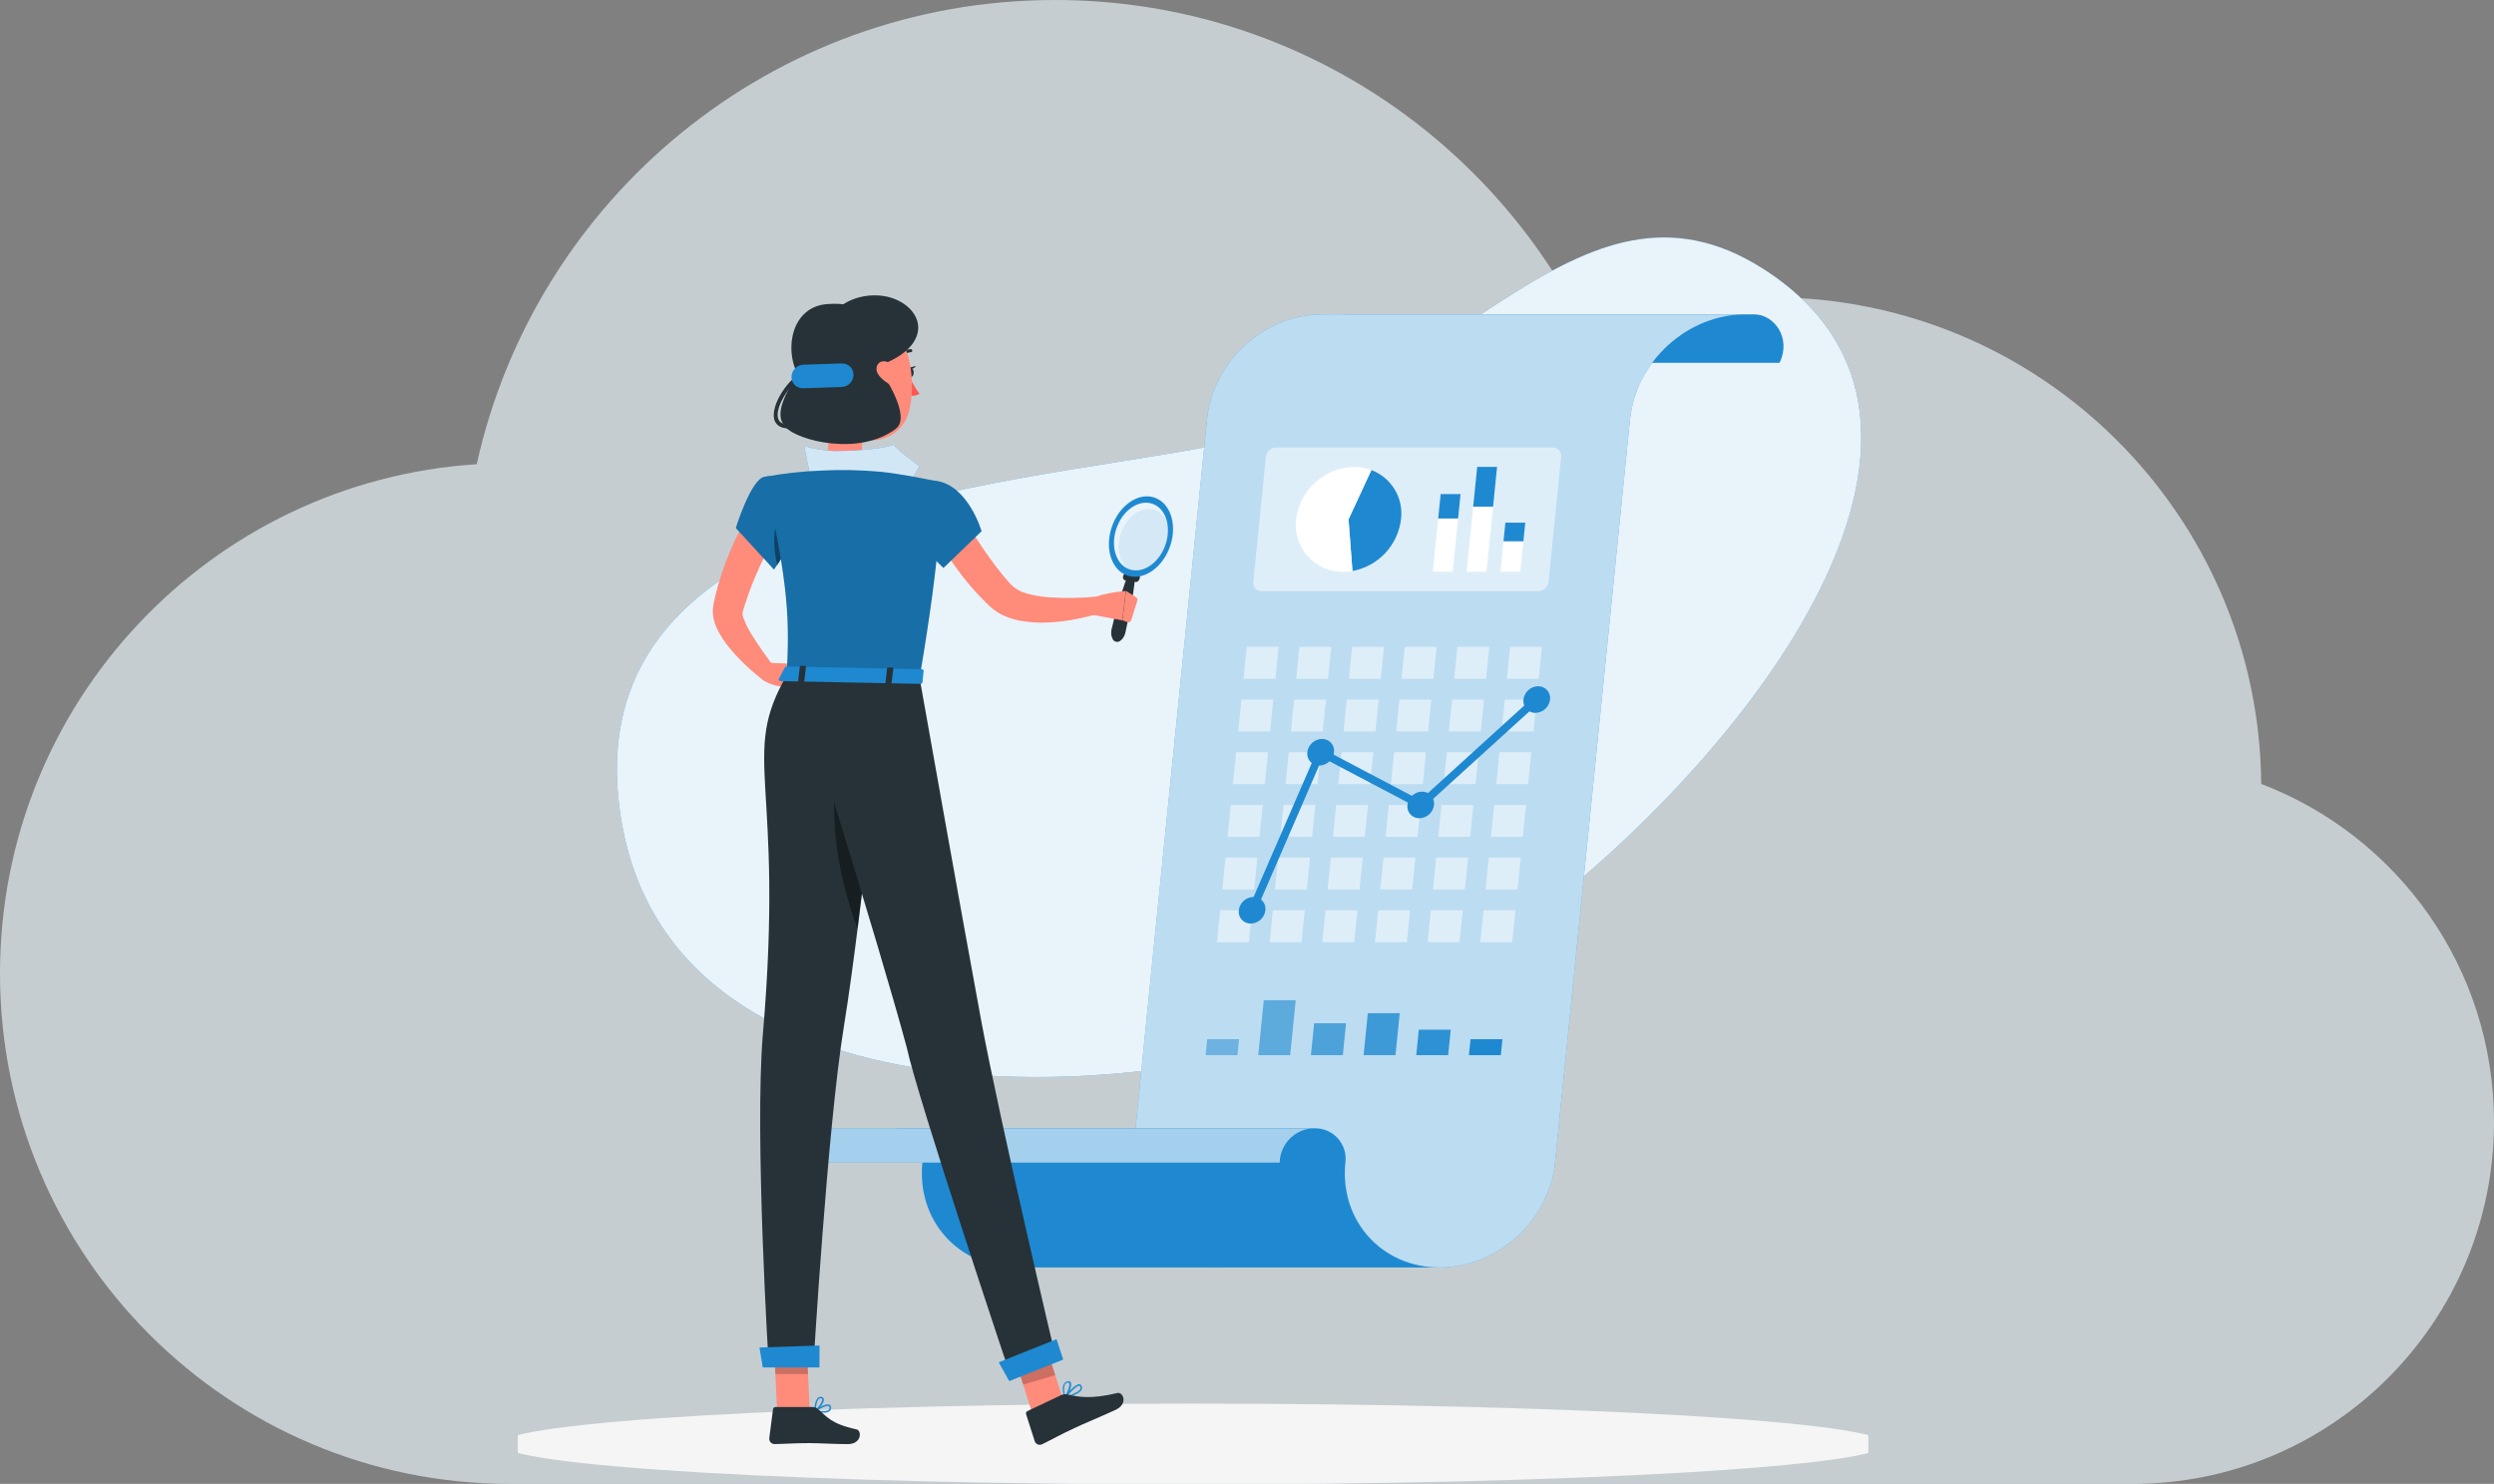
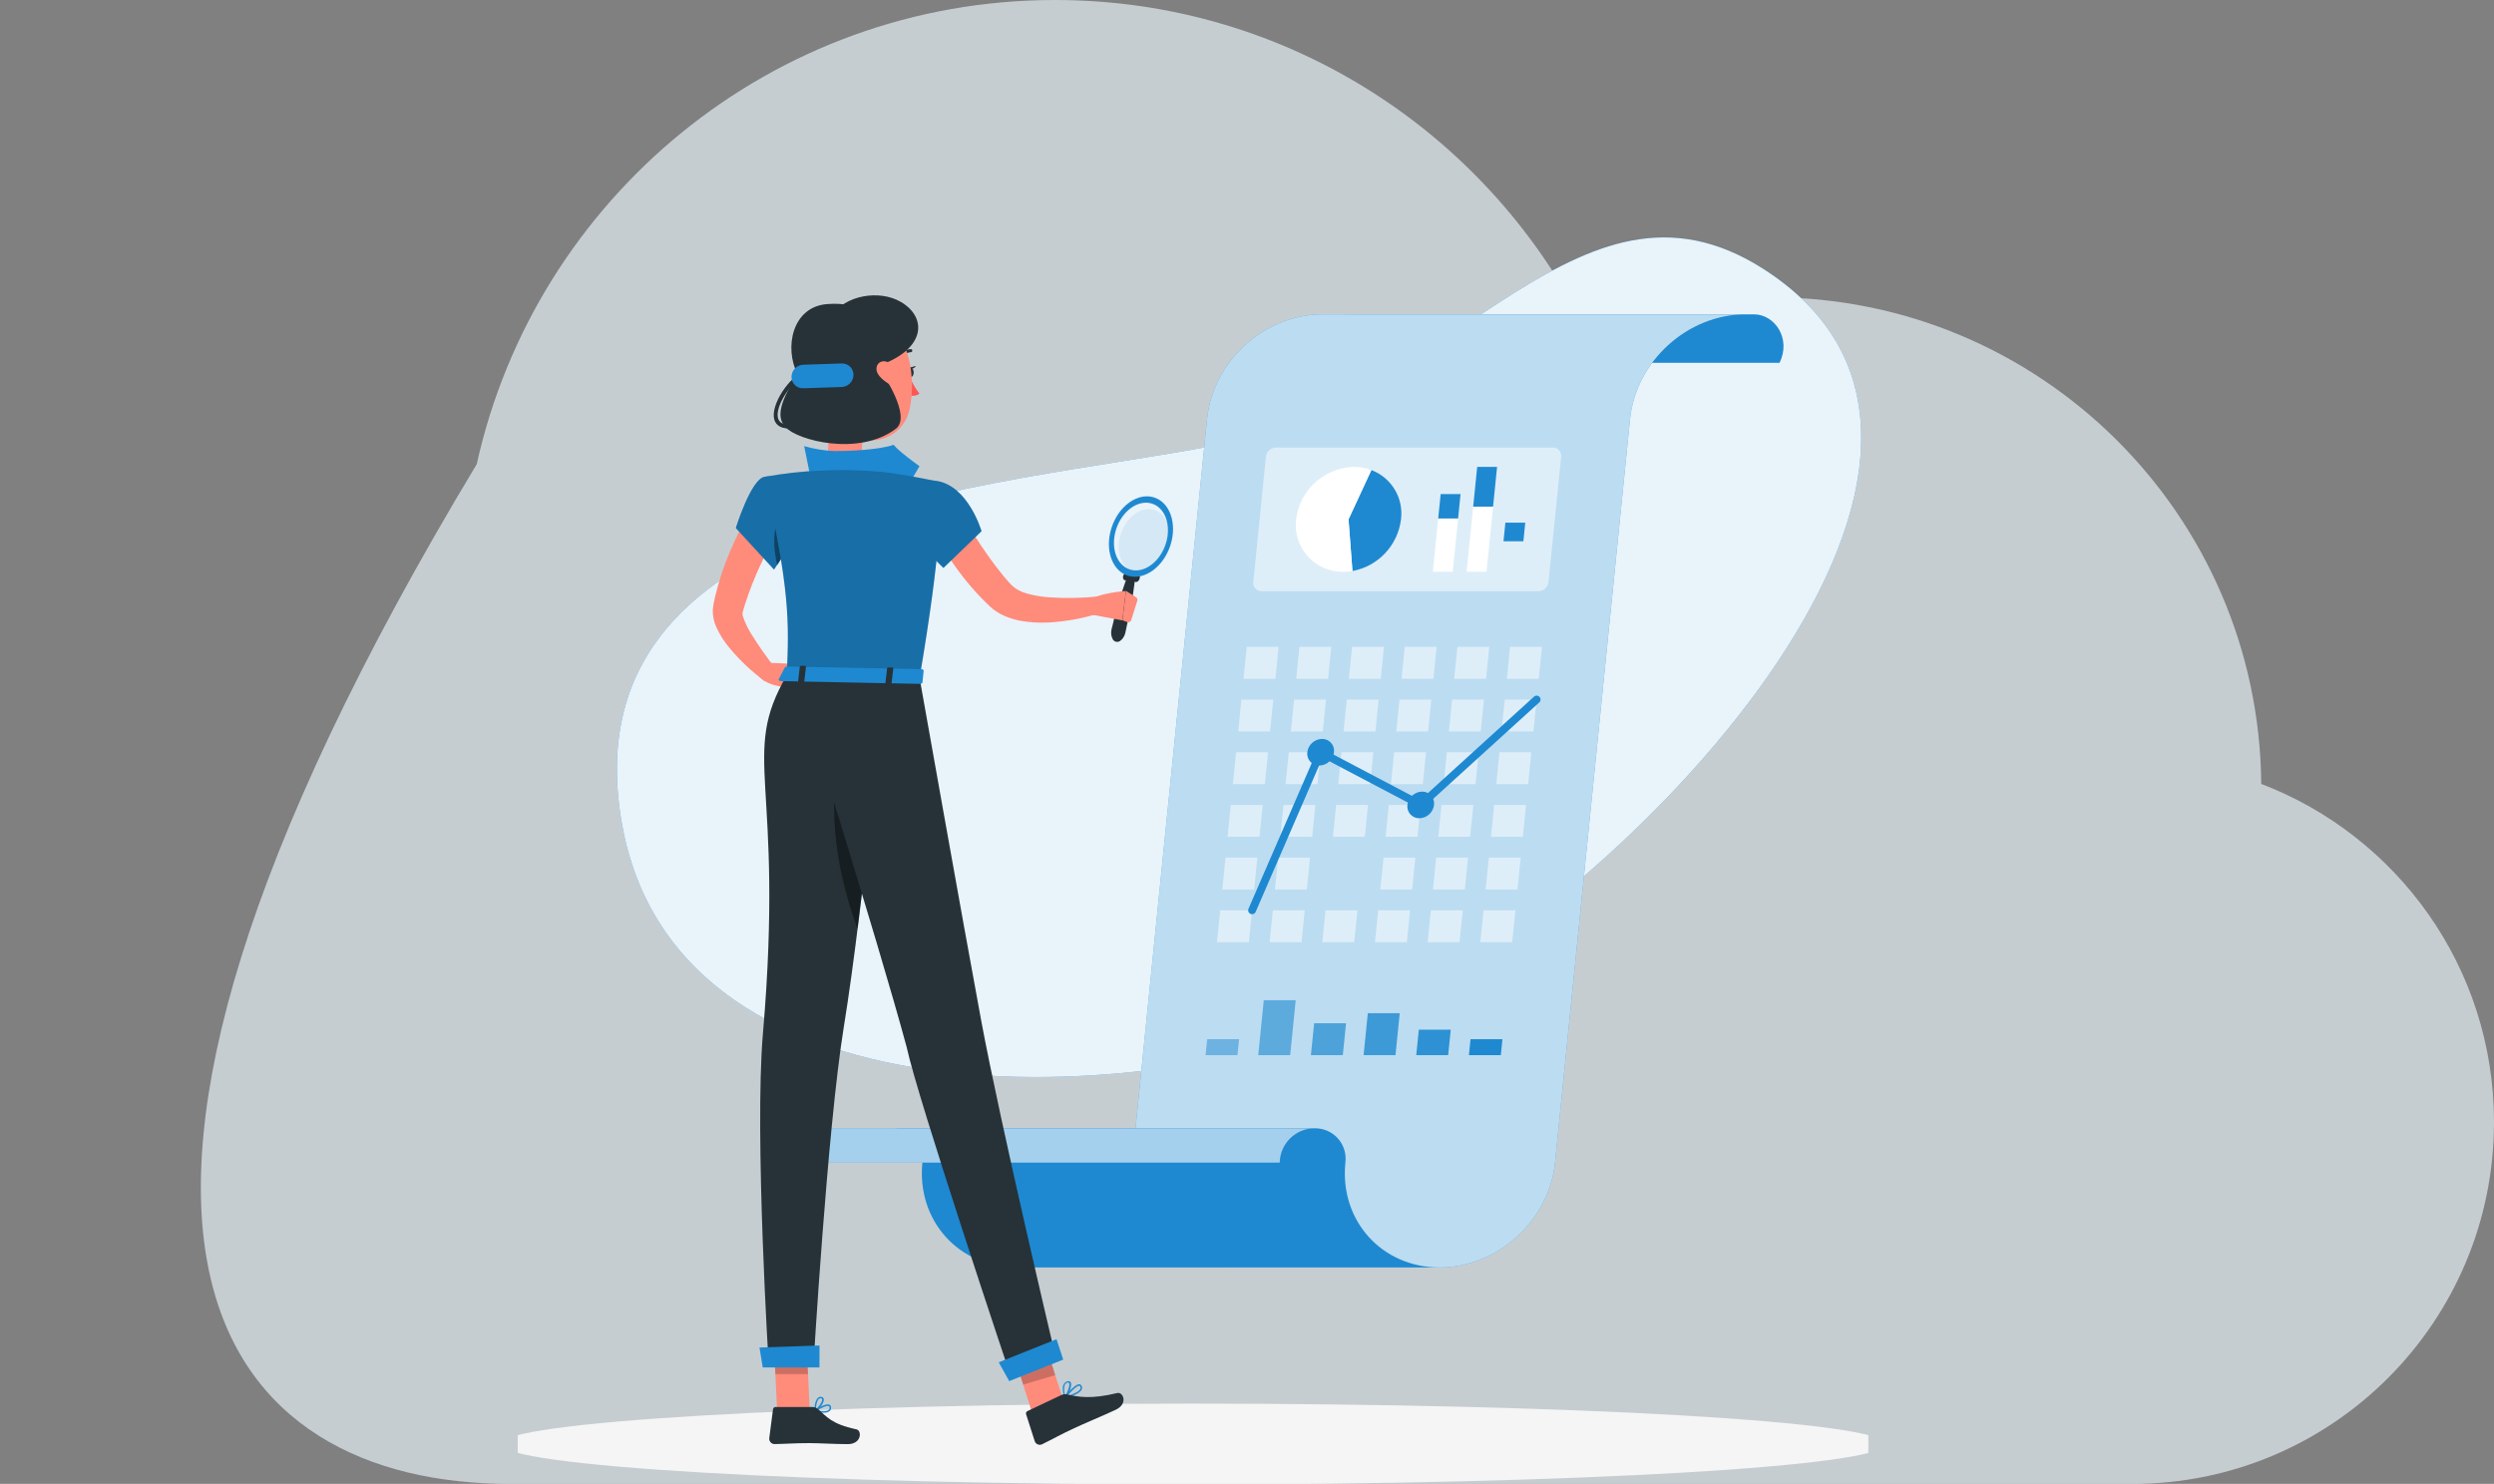
<svg xmlns="http://www.w3.org/2000/svg" width="578" height="344" viewBox="0 0 578 344" fill="none">
  <rect x="0" y="0" width="578" height="344" fill="#808080" stroke="none" />
-   <path d="M524.055 181.731C523.534 119.342 472.881 68.924 410.451 68.924C395.409 68.924 381.061 71.878 367.92 77.195C345.608 31.489 298.734 0 244.505 0C178.922 0 124.113 46.051 110.487 107.613C48.808 111.585 0 162.905 0 225.668C0 291.021 52.911 344 118.18 344H494.227C540.494 344 578 306.445 578 260.118C577.998 224.316 555.589 193.771 524.055 181.731Z" fill="#E9F3FA" fill-opacity="0.66" />
+   <path d="M524.055 181.731C523.534 119.342 472.881 68.924 410.451 68.924C395.409 68.924 381.061 71.878 367.92 77.195C345.608 31.489 298.734 0 244.505 0C178.922 0 124.113 46.051 110.487 107.613C0 291.021 52.911 344 118.18 344H494.227C540.494 344 578 306.445 578 260.118C577.998 224.316 555.589 193.771 524.055 181.731Z" fill="#E9F3FA" fill-opacity="0.66" />
  <g clip-path="url(#clip0_2352_18792)">
    <path d="M281.681 103.239C230.386 113.247 131.104 117.386 144.143 190.988C157.058 264.059 269.958 256.832 321.758 233.62C374.128 210.168 474.651 108.181 410.772 63.744C366.815 33.164 338.304 92.171 281.681 103.239Z" fill="#1E89D1" />
    <path opacity="0.9" d="M281.681 103.239C230.386 113.247 131.104 117.386 144.143 190.988C157.058 264.059 269.958 256.832 321.758 233.62C374.128 210.168 474.651 108.181 410.772 63.744C366.815 33.164 338.304 92.171 281.681 103.239Z" fill="white" />
    <path d="M276.501 344.134C365.095 344.134 436.914 339.938 436.914 334.763C436.914 329.588 365.095 325.392 276.501 325.392C187.907 325.392 116.087 329.588 116.087 334.763C116.087 339.938 187.907 344.134 276.501 344.134Z" fill="#F5F5F5" />
    <path d="M382.402 72.875H406.502C411.301 72.875 415.197 78.496 412.409 84.116H316.851C320.16 77.494 314.245 72.875 310.936 72.875H382.402Z" fill="#1E89D1" />
    <path d="M306.483 72.875H404.523C391.095 72.875 379.124 83.76 377.767 97.188L360.393 269.514C359.036 282.942 347.064 293.827 333.636 293.827H284.219C270.8 293.827 261.053 282.942 262.369 269.514L279.743 97.188C281.083 83.736 293.047 72.875 306.483 72.875Z" fill="#1E89D1" />
    <path opacity="0.7" d="M306.483 72.875H404.523C391.095 72.875 379.124 83.76 377.767 97.188L360.393 269.514C359.036 282.942 347.064 293.827 333.636 293.827H284.219C270.8 293.827 261.053 282.942 262.369 269.514L279.743 97.188C281.083 83.736 293.047 72.875 306.483 72.875Z" fill="white" />
    <path d="M311.802 269.515C311.931 268.508 311.841 267.486 311.539 266.518C311.237 265.55 310.73 264.658 310.053 263.904C309.375 263.149 308.542 262.55 307.612 262.147C306.682 261.744 305.676 261.546 304.662 261.567H206.622C207.636 261.545 208.643 261.742 209.575 262.144C210.506 262.547 211.339 263.146 212.018 263.901C212.697 264.655 213.204 265.547 213.507 266.516C213.809 267.485 213.899 268.508 213.77 269.515C212.413 282.942 222.201 293.828 235.62 293.828H333.652C320.233 293.828 310.421 282.942 311.802 269.515Z" fill="#1E89D1" />
    <path d="M211.794 261.559H187.694C185.575 261.567 183.544 262.404 182.033 263.89C180.523 265.377 179.654 267.395 179.61 269.514H296.58C296.623 267.395 297.493 265.377 299.003 263.89C300.514 262.404 302.545 261.567 304.663 261.559H211.794Z" fill="#1E89D1" />
    <path opacity="0.6" d="M211.794 261.559H187.694C185.575 261.567 183.544 262.404 182.033 263.89C180.523 265.377 179.654 267.395 179.61 269.514H296.58C296.623 267.395 297.493 265.377 299.003 263.89C300.514 262.404 302.545 261.567 304.663 261.559H211.794Z" fill="white" />
    <g opacity="0.5">
      <path d="M295.588 157.354H288.191L288.944 149.961H296.332L295.588 157.354Z" fill="white" />
      <path d="M307.791 157.354H300.403L301.148 149.961H308.536L307.791 157.354Z" fill="white" />
      <path d="M320.003 157.354H312.606L313.351 149.961H320.748L320.003 157.354Z" fill="white" />
      <path d="M332.205 157.354H324.809L325.561 149.961H332.95L332.205 157.354Z" fill="white" />
      <path d="M344.409 157.354H337.021L337.765 149.961H345.153L344.409 157.354Z" fill="white" />
      <path d="M356.62 157.354H349.224L349.968 149.961H357.365L356.62 157.354Z" fill="white" />
      <path d="M294.354 169.572H286.966L287.71 162.171H295.099L294.354 169.572Z" fill="white" />
      <path d="M306.566 169.572H299.17L299.915 162.171H307.311L306.566 169.572Z" fill="white" />
      <path d="M318.769 169.572H311.372L312.125 162.171H319.513L318.769 169.572Z" fill="white" />
      <path d="M330.973 169.572H323.585L324.33 162.171H331.718L330.973 169.572Z" fill="white" />
      <path d="M343.186 169.572H335.789L336.534 162.171H343.93L343.186 169.572Z" fill="white" />
      <path d="M355.389 169.572H347.992L348.737 162.171H356.133L355.389 169.572Z" fill="white" />
      <path d="M293.131 181.782H285.734L286.479 174.382H293.875L293.131 181.782Z" fill="white" />
      <path d="M305.333 181.782H297.937L298.681 174.382H306.078L305.333 181.782Z" fill="white" />
      <path d="M317.537 181.782H310.148L310.893 174.382H318.281L317.537 181.782Z" fill="white" />
      <path d="M329.748 181.782H322.352L323.096 174.382H330.493L329.748 181.782Z" fill="white" />
      <path d="M341.953 181.782H334.557L335.301 174.382H342.698L341.953 181.782Z" fill="white" />
      <path d="M354.155 181.782H346.767L347.511 174.382H354.899L354.155 181.782Z" fill="white" />
      <path d="M291.896 193.993H284.5L285.245 186.6H292.641L291.896 193.993Z" fill="white" />
      <path d="M304.101 193.993H296.713L297.457 186.6H304.846L304.101 193.993Z" fill="white" />
      <path d="M316.304 193.993H308.916L309.661 186.6H317.049L316.304 193.993Z" fill="white" />
      <path d="M328.517 193.993H321.12L321.865 186.6H329.261L328.517 193.993Z" fill="white" />
      <path d="M340.718 193.993H333.33L334.075 186.6H341.463L340.718 193.993Z" fill="white" />
      <path d="M352.923 193.993H345.535L346.28 186.6H353.668L352.923 193.993Z" fill="white" />
      <path d="M290.665 206.211H283.276L284.021 198.81H291.409L290.665 206.211Z" fill="white" />
      <path d="M302.868 206.211H295.479L296.224 198.811H303.612L302.868 206.211Z" fill="white" />
-       <path d="M315.08 206.211H307.684L308.428 198.81H315.825L315.08 206.211Z" fill="white" />
      <path d="M327.283 206.211H319.887L320.64 198.811H328.028L327.283 206.211Z" fill="white" />
      <path d="M339.486 206.211H332.098L332.842 198.81H340.23L339.486 206.211Z" fill="white" />
      <path d="M351.698 206.211H344.302L345.046 198.811H352.443L351.698 206.211Z" fill="white" />
      <path d="M289.432 218.422H282.044L282.789 211.021H290.177L289.432 218.422Z" fill="white" />
      <path d="M301.644 218.422H294.247L294.992 211.021H302.388L301.644 218.422Z" fill="white" />
      <path d="M313.847 218.422H306.45L307.203 211.021H314.591L313.847 218.422Z" fill="white" />
      <path d="M326.051 218.422H318.663L319.408 211.021H326.796L326.051 218.422Z" fill="white" />
      <path d="M338.263 218.422H330.866L331.611 211.021H339.007L338.263 218.422Z" fill="white" />
      <path d="M350.466 218.422H343.069L343.822 211.021H351.21L350.466 218.422Z" fill="white" />
    </g>
-     <path d="M293.263 211.021C293.165 211.859 292.768 212.633 292.145 213.2C291.521 213.768 290.714 214.09 289.871 214.109C289.477 214.117 289.087 214.04 288.726 213.883C288.364 213.726 288.041 213.493 287.778 213.2C287.515 212.907 287.318 212.561 287.201 212.185C287.084 211.809 287.049 211.412 287.099 211.021C287.196 210.183 287.593 209.409 288.217 208.843C288.841 208.276 289.649 207.956 290.491 207.941C290.885 207.932 291.275 208.008 291.636 208.164C291.998 208.32 292.321 208.552 292.584 208.844C292.847 209.137 293.044 209.483 293.161 209.858C293.279 210.234 293.313 210.631 293.263 211.021Z" fill="#1E89D1" />
    <path d="M309.165 174.382C309.065 175.22 308.666 175.994 308.042 176.561C307.417 177.129 306.608 177.451 305.765 177.469C305.37 177.48 304.977 177.404 304.614 177.249C304.251 177.093 303.925 176.86 303.661 176.567C303.396 176.274 303.197 175.927 303.079 175.549C302.961 175.172 302.926 174.774 302.976 174.382C303.078 173.545 303.477 172.773 304.102 172.207C304.727 171.641 305.534 171.32 306.377 171.302C306.771 171.293 307.162 171.369 307.523 171.525C307.885 171.681 308.209 171.912 308.474 172.205C308.738 172.497 308.937 172.842 309.056 173.218C309.175 173.593 309.212 173.99 309.165 174.382Z" fill="#1E89D1" />
    <path d="M332.348 186.6C332.248 187.439 331.849 188.213 331.224 188.78C330.599 189.348 329.791 189.67 328.947 189.688C328.554 189.696 328.163 189.619 327.802 189.462C327.441 189.305 327.117 189.073 326.854 188.78C326.591 188.486 326.395 188.14 326.277 187.764C326.16 187.388 326.125 186.991 326.176 186.6C326.275 185.763 326.673 184.99 327.296 184.423C327.919 183.856 328.725 183.533 329.568 183.513C329.962 183.505 330.352 183.582 330.714 183.739C331.075 183.895 331.399 184.128 331.663 184.421C331.926 184.714 332.124 185.06 332.242 185.436C332.36 185.812 332.396 186.209 332.348 186.6Z" fill="#1E89D1" />
-     <path d="M359.235 162.171C359.136 163.01 358.737 163.784 358.112 164.351C357.487 164.919 356.678 165.241 355.835 165.259C355.441 165.267 355.051 165.19 354.689 165.033C354.328 164.876 354.005 164.643 353.742 164.35C353.479 164.057 353.282 163.711 353.165 163.335C353.048 162.959 353.013 162.562 353.063 162.171C353.163 161.333 353.562 160.559 354.187 159.991C354.811 159.424 355.62 159.102 356.464 159.084C356.857 159.076 357.248 159.153 357.609 159.309C357.97 159.466 358.293 159.699 358.556 159.992C358.819 160.285 359.016 160.632 359.133 161.008C359.25 161.384 359.285 161.781 359.235 162.171Z" fill="#1E89D1" />
    <path d="M290.177 211.931C290.026 211.932 289.878 211.895 289.746 211.823C289.614 211.752 289.502 211.649 289.419 211.523C289.337 211.397 289.288 211.253 289.275 211.103C289.263 210.953 289.289 210.802 289.349 210.665L305.251 174.026C305.299 173.91 305.372 173.807 305.463 173.721C305.554 173.636 305.662 173.57 305.78 173.529C305.898 173.489 306.022 173.473 306.146 173.483C306.27 173.493 306.39 173.529 306.5 173.587L329.12 185.499L355.52 161.492C355.699 161.332 355.935 161.248 356.175 161.261C356.415 161.273 356.641 161.38 356.803 161.559C356.882 161.647 356.943 161.75 356.983 161.861C357.022 161.973 357.04 162.091 357.033 162.21C357.027 162.328 356.998 162.444 356.947 162.551C356.896 162.658 356.824 162.754 356.736 162.834L329.864 187.271C329.728 187.396 329.555 187.476 329.371 187.498C329.187 187.52 329.001 187.484 328.838 187.395L306.5 175.64L291.012 211.385C290.941 211.548 290.824 211.686 290.676 211.783C290.527 211.88 290.354 211.932 290.177 211.931Z" fill="#1E89D1" />
    <path opacity="0.5" d="M286.792 244.614H279.404L279.777 240.913H287.165L286.792 244.614Z" fill="#1E89D1" />
    <path opacity="0.6" d="M299.005 244.614H291.608L292.891 231.874H300.287L299.005 244.614Z" fill="#1E89D1" />
    <path opacity="0.7" d="M311.207 244.614H303.811L304.563 237.213H311.952L311.207 244.614Z" fill="#1E89D1" />
    <path opacity="0.8" d="M323.412 244.614H316.023L317 234.887H324.396L323.412 244.614Z" fill="#1E89D1" />
    <path opacity="0.9" d="M335.622 244.614H328.226L328.821 238.711H336.218L335.622 244.614Z" fill="#1E89D1" />
    <path d="M347.825 244.614H340.429L340.809 240.913H348.197L347.825 244.614Z" fill="#1E89D1" />
    <path opacity="0.5" d="M356.539 137.055H292.37C292.099 137.061 291.829 137.008 291.58 136.9C291.331 136.792 291.108 136.632 290.927 136.43C290.745 136.228 290.61 135.989 290.529 135.73C290.448 135.471 290.424 135.197 290.459 134.928L293.379 105.871C293.447 105.294 293.721 104.76 294.152 104.369C294.582 103.978 295.139 103.756 295.721 103.744H359.898C360.169 103.74 360.437 103.793 360.686 103.902C360.934 104.01 361.156 104.171 361.338 104.372C361.519 104.574 361.655 104.812 361.736 105.071C361.817 105.329 361.842 105.602 361.809 105.871L358.88 134.928C358.812 135.506 358.538 136.039 358.108 136.43C357.677 136.821 357.12 137.043 356.539 137.055Z" fill="white" />
    <path d="M312.531 120.4L317.843 108.976C320.101 109.834 322.004 111.427 323.247 113.5C324.49 115.572 324.999 118.002 324.693 120.4C324.336 123.335 323.052 126.079 321.028 128.233C319.005 130.387 316.347 131.84 313.441 132.378L312.531 120.4Z" fill="#1E89D1" />
    <path d="M312.531 120.4L313.441 132.378C312.736 132.5 312.022 132.561 311.306 132.56C309.758 132.585 308.222 132.277 306.802 131.657C305.382 131.038 304.112 130.121 303.076 128.968C302.04 127.816 301.264 126.455 300.798 124.977C300.333 123.499 300.189 121.938 300.377 120.4C300.778 117.108 302.347 114.071 304.797 111.839C307.248 109.607 310.418 108.33 313.731 108.239C315.124 108.234 316.506 108.484 317.809 108.976L312.531 120.4Z" fill="white" />
    <path d="M341.423 117.444H346.031L344.509 132.544H339.9L341.423 117.444Z" fill="white" />
-     <path d="M348.446 125.474H353.054L352.343 132.544H347.734L348.446 125.474Z" fill="white" />
    <path d="M348.445 125.474H353.054L353.492 121.161H348.884L348.445 125.474Z" fill="#1E89D1" />
    <path d="M341.421 117.444H346.029L346.956 108.239H342.348L341.421 117.444Z" fill="#1E89D1" />
    <path d="M333.313 120.193H337.922L336.681 132.544H332.072L333.313 120.193Z" fill="white" />
    <path d="M333.313 120.193H337.922L338.493 114.53H333.884L333.313 120.193Z" fill="#1E89D1" />
    <path d="M180.777 122.271C180.413 122.875 179.95 123.637 179.594 124.332C179.239 125.027 178.767 125.781 178.428 126.509C177.683 127.983 176.93 129.448 176.244 130.954C174.861 133.911 173.667 136.952 172.67 140.06L172.322 141.219L172.157 141.807L172.107 141.948C172.054 142.317 172.097 142.693 172.231 143.041C172.706 144.423 173.339 145.745 174.117 146.981C175.875 149.802 177.786 152.524 179.843 155.135L177.22 157.908C174.292 155.742 171.627 153.242 169.277 150.458C167.957 148.935 166.86 147.232 166.018 145.4C165.446 144.158 165.163 142.802 165.19 141.435C165.203 141.213 165.228 140.992 165.265 140.772L165.323 140.425V140.259L165.463 139.58L165.753 138.223C166.61 134.671 167.758 131.196 169.186 127.834C169.898 126.178 170.651 124.522 171.495 122.916C171.908 122.089 172.322 121.31 172.785 120.516C173.249 119.721 173.687 118.968 174.241 118.107L180.777 122.271Z" fill="#FF8B7B" />
    <path d="M177.948 153.645L184.17 153.902L181.688 159.241C181.688 159.241 177.262 158.993 175.599 156.311L177.948 153.645Z" fill="#FF8B7B" />
    <path d="M185.708 156.302L184.169 161.087L181.662 159.249L184.169 153.901L185.708 156.302Z" fill="#FF8B7B" />
    <path d="M190.871 327.495C190.196 327.476 189.525 327.385 188.869 327.222C188.835 327.214 188.804 327.196 188.779 327.171C188.754 327.146 188.737 327.115 188.729 327.081C188.722 327.047 188.726 327.011 188.739 326.979C188.752 326.947 188.775 326.919 188.803 326.899C189.06 326.725 191.343 325.243 192.228 325.641C192.328 325.686 192.413 325.756 192.477 325.845C192.541 325.933 192.581 326.037 192.592 326.146C192.632 326.315 192.627 326.492 192.578 326.659C192.528 326.826 192.437 326.977 192.311 327.098C191.894 327.398 191.383 327.54 190.871 327.495ZM189.374 326.965C190.698 327.23 191.682 327.18 192.063 326.833C192.146 326.752 192.207 326.65 192.237 326.538C192.268 326.426 192.268 326.307 192.237 326.195C192.234 326.147 192.218 326.101 192.192 326.06C192.166 326.019 192.13 325.986 192.088 325.963C191.616 325.757 190.301 326.394 189.374 326.965Z" fill="#1E89D1" />
    <path d="M188.91 327.222C188.88 327.23 188.848 327.23 188.819 327.222C188.791 327.205 188.769 327.182 188.753 327.155C188.737 327.127 188.728 327.096 188.728 327.065C188.728 326.974 188.728 324.788 189.555 324.06C189.655 323.967 189.775 323.898 189.905 323.856C190.035 323.815 190.172 323.802 190.308 323.82C190.451 323.823 190.59 323.875 190.701 323.967C190.812 324.058 190.889 324.184 190.92 324.325C191.102 325.152 189.745 326.808 189.034 327.222C188.994 327.236 188.95 327.236 188.91 327.222ZM190.159 324.159C190.013 324.158 189.871 324.211 189.762 324.308C189.274 324.747 189.125 325.964 189.092 326.7C189.803 326.121 190.647 324.896 190.531 324.374C190.531 324.291 190.465 324.184 190.233 324.159H190.159Z" fill="#1E89D1" />
    <path d="M246.858 324.117C246.826 324.119 246.795 324.113 246.766 324.1C246.737 324.087 246.712 324.068 246.692 324.043C246.67 324.013 246.658 323.977 246.658 323.939C246.658 323.902 246.67 323.866 246.692 323.836C246.924 323.538 248.959 320.98 250.06 320.905H250.134C250.233 320.908 250.33 320.937 250.415 320.987C250.501 321.038 250.572 321.11 250.622 321.195C250.711 321.327 250.764 321.479 250.777 321.637C250.79 321.795 250.762 321.953 250.697 322.097C250.266 323.107 248.124 323.753 246.883 324.109L246.858 324.117ZM250.076 321.261C249.472 321.303 248.198 322.586 247.329 323.629C248.984 323.141 250.126 322.536 250.374 321.973C250.415 321.877 250.432 321.772 250.422 321.668C250.411 321.564 250.375 321.464 250.316 321.377C250.296 321.342 250.267 321.313 250.232 321.293C250.197 321.273 250.158 321.262 250.118 321.261H250.076Z" fill="#1E89D1" />
    <path d="M246.858 324.117C246.827 324.114 246.798 324.102 246.773 324.083C246.749 324.064 246.729 324.039 246.718 324.01C246.718 323.935 245.965 322.073 246.494 320.963C246.571 320.799 246.681 320.652 246.816 320.532C246.951 320.411 247.109 320.318 247.28 320.26C247.76 320.086 248.008 320.26 248.108 320.409C248.612 321.096 247.669 323.306 247.007 324.059C246.989 324.08 246.965 324.096 246.94 324.106C246.914 324.116 246.886 324.12 246.858 324.117ZM247.545 320.492C247.472 320.5 247.4 320.516 247.33 320.541C247.204 320.585 247.087 320.654 246.988 320.743C246.888 320.833 246.808 320.942 246.751 321.063C246.523 321.882 246.566 322.754 246.875 323.546C247.487 322.66 248.05 321.005 247.752 320.591C247.73 320.557 247.699 320.529 247.663 320.511C247.626 320.494 247.585 320.487 247.545 320.492Z" fill="#1E89D1" />
    <path d="M190.606 91.79C191.434 96.294 193.386 106.136 190.226 109.067C190.226 109.067 191.425 113.653 199.781 113.819C208.973 113.992 204.199 109.348 204.199 109.348C199.194 108.049 199.343 104.34 200.236 100.863L190.606 91.79Z" fill="#FF8B7B" />
    <path d="M187.975 111.352L186.37 103.413C188.675 104.086 191.053 104.475 193.452 104.572C196.671 104.572 203.645 104.315 207.112 103.115C208.071 104.472 213.102 108.082 213.102 108.082L210.851 111.881L187.975 111.352Z" fill="#1E89D1" />
-     <path opacity="0.8" d="M187.975 111.352L186.37 103.413C188.675 104.086 191.053 104.475 193.452 104.572C196.671 104.572 203.645 104.315 207.112 103.115C208.071 104.472 213.102 108.082 213.102 108.082L210.851 111.881L187.975 111.352Z" fill="white" />
    <path d="M208.543 83.14C208.487 83.132 208.433 83.112 208.386 83.082C208.306 83.029 208.251 82.948 208.231 82.855C208.211 82.763 208.228 82.666 208.278 82.585C208.577 82.105 208.987 81.703 209.474 81.415C209.96 81.126 210.51 80.96 211.074 80.93C211.17 80.93 211.261 80.967 211.329 81.033C211.397 81.1 211.436 81.19 211.438 81.285C211.438 81.381 211.401 81.472 211.335 81.54C211.268 81.608 211.178 81.647 211.083 81.65C210.635 81.68 210.201 81.817 209.818 82.051C209.435 82.284 209.114 82.607 208.882 82.991C208.845 83.045 208.794 83.088 208.734 83.114C208.674 83.141 208.608 83.15 208.543 83.14Z" fill="#263238" />
    <path d="M210.853 87.37C211.418 88.766 212.172 90.078 213.095 91.269C212.785 91.492 212.431 91.644 212.057 91.716C211.682 91.787 211.297 91.776 210.927 91.683L210.853 87.37Z" fill="#FF5652" />
    <path d="M210.313 86.319C210.313 86.931 210.653 87.428 211.05 87.428C211.447 87.428 211.77 86.931 211.753 86.319C211.737 85.706 211.414 85.209 211.017 85.209C210.62 85.209 210.313 85.706 210.313 86.319Z" fill="#263238" />
    <path d="M210.81 85.243L212.274 84.82C212.274 84.82 211.538 85.972 210.81 85.243Z" fill="#263238" />
    <path d="M239.625 328.894L246.964 326.369L241.784 310.036L234.454 312.569L239.625 328.894Z" fill="#FF8B7B" />
    <path d="M180.1 327.048H187.67L186.835 309.498H179.265L180.1 327.048Z" fill="#FF8B7B" />
    <path d="M188.265 326.17H179.752C179.607 326.169 179.467 326.22 179.357 326.315C179.248 326.409 179.176 326.54 179.156 326.684L178.279 333.422C178.264 333.593 178.285 333.766 178.34 333.928C178.395 334.091 178.484 334.241 178.599 334.368C178.715 334.494 178.856 334.596 179.013 334.665C179.17 334.735 179.34 334.771 179.512 334.771C182.482 334.722 183.905 334.548 187.645 334.548C189.953 334.548 193.312 334.78 196.497 334.78C199.682 334.78 199.807 331.642 198.475 331.353C192.518 330.078 191.558 328.315 189.531 326.634C189.174 326.34 188.728 326.176 188.265 326.17Z" fill="#263238" />
    <path d="M246.005 323.389L238.137 327.114C238 327.17 237.889 327.275 237.827 327.408C237.764 327.541 237.753 327.694 237.797 327.834L239.824 334.159C239.888 334.319 239.985 334.463 240.108 334.584C240.231 334.704 240.378 334.798 240.539 334.859C240.7 334.919 240.872 334.946 241.044 334.937C241.215 334.927 241.383 334.882 241.537 334.805C244.259 333.472 245.508 332.694 248.983 331.071C251.109 330.069 255.602 328.207 258.564 326.824C261.526 325.442 260.293 322.611 258.944 322.934C252.905 324.399 249.976 323.869 247.361 323.265C246.908 323.155 246.431 323.199 246.005 323.389Z" fill="#263238" />
    <path opacity="0.2" d="M241.785 310.045L244.565 318.786L237.119 320.988L234.446 312.57L241.785 310.045Z" fill="black" />
    <path opacity="0.2" d="M179.265 309.507H186.835L187.265 318.546H179.695L179.265 309.507Z" fill="black" />
    <path d="M177.146 110.532C173.994 111.161 170.527 122.411 170.527 122.411L179.38 132.039C179.38 132.039 186.826 121.559 185.345 117.618C183.839 113.537 180.869 109.795 177.146 110.532Z" fill="#1E89D1" />
    <path opacity="0.2" d="M177.146 110.532C173.994 111.161 170.527 122.411 170.527 122.411L179.38 132.039C179.38 132.039 186.826 121.559 185.345 117.618C183.839 113.537 180.869 109.795 177.146 110.532Z" fill="black" />
    <path opacity="0.4" d="M182.093 117.833C183.69 116.41 184.766 116.865 185.494 118.032C186.197 121.41 181.87 128.363 180.124 130.996C179.347 127.8 178.47 121.07 182.093 117.833Z" fill="black" />
    <path d="M217.604 113.148C218.166 116.459 218.29 126.551 213.119 157.155L182.334 156.584C182.93 144.075 182.988 136.36 177.146 110.565C181.465 109.76 185.837 109.27 190.227 109.1C194.886 108.864 199.555 108.958 204.201 109.382C208.677 109.87 213.591 110.847 215.783 111.31C216.236 111.4 216.65 111.623 216.975 111.95C217.299 112.278 217.518 112.695 217.604 113.148Z" fill="#1E89D1" />
    <path opacity="0.2" d="M217.604 113.148C218.166 116.459 218.29 126.551 213.119 157.155L182.334 156.584C182.93 144.075 182.988 136.36 177.146 110.565C181.465 109.76 185.837 109.27 190.227 109.1C194.886 108.864 199.555 108.958 204.201 109.382C208.677 109.87 213.591 110.847 215.783 111.31C216.236 111.4 216.65 111.623 216.975 111.95C217.299 112.278 217.518 112.695 217.604 113.148Z" fill="black" />
    <path d="M189.728 84.29C190.315 91.799 190.406 94.986 194.254 98.827C200.045 104.622 209.146 102.37 210.8 94.87C212.298 88.115 211.082 76.972 203.694 74.001C202.082 73.326 200.324 73.081 198.589 73.289C196.855 73.497 195.204 74.151 193.798 75.188C192.391 76.224 191.277 77.607 190.564 79.202C189.851 80.798 189.563 82.55 189.728 84.29Z" fill="#FF8B7B" />
    <path d="M191.714 70.491C183.573 71.095 181.687 80.665 184.856 86.774C179.809 94.456 180.421 97.229 182.035 99.017C184.806 102.113 199.07 105.838 207.608 99.406C211.422 96.534 204.356 86.319 204.356 86.319C204.356 86.319 208.468 69.224 191.714 70.491Z" fill="#263238" />
    <path d="M182.813 99.323C180.505 99.323 179.686 98.181 179.421 97.171C178.594 93.86 182.73 87.436 186.867 85.656C186.974 85.623 187.089 85.631 187.19 85.677C187.291 85.724 187.372 85.806 187.417 85.908C187.462 86.01 187.468 86.125 187.434 86.231C187.399 86.338 187.327 86.427 187.231 86.484C183.566 88.065 179.553 94.116 180.306 96.939C180.612 98.098 181.737 98.595 183.616 98.363C183.735 98.352 183.854 98.388 183.947 98.464C184.04 98.54 184.099 98.649 184.112 98.769C184.119 98.828 184.114 98.887 184.098 98.944C184.081 99.001 184.054 99.054 184.017 99.1C183.98 99.146 183.934 99.185 183.883 99.213C183.831 99.242 183.774 99.259 183.715 99.266C183.409 99.299 183.094 99.323 182.813 99.323Z" fill="#263238" />
    <path d="M195.098 89.713L186.138 90.011C185.785 90.023 185.433 89.964 185.104 89.836C184.774 89.709 184.474 89.516 184.221 89.269C183.969 89.022 183.768 88.727 183.633 88.4C183.497 88.074 183.429 87.723 183.433 87.37C183.436 86.644 183.718 85.948 184.22 85.424C184.722 84.9 185.405 84.589 186.13 84.555L195.09 84.257C195.443 84.245 195.795 84.304 196.124 84.432C196.454 84.559 196.754 84.752 197.007 84.999C197.26 85.246 197.46 85.541 197.595 85.868C197.731 86.194 197.799 86.545 197.795 86.898C197.792 87.624 197.51 88.32 197.008 88.844C196.506 89.368 195.823 89.679 195.098 89.713Z" fill="#1E89D1" />
    <path d="M192.724 73.222C195.777 68.471 203.769 67.039 208.824 70.019C214.739 73.504 214.615 80.499 204.629 84.415C193.766 88.703 192.724 73.222 192.724 73.222Z" fill="#263238" />
    <path d="M206.317 84.332C207.527 85.376 208.374 86.78 208.732 88.338C209.179 90.317 207.905 90.052 206.441 89.241C205.117 88.512 203.049 87.072 203.131 85.424C203.214 83.777 205.018 83.214 206.317 84.332Z" fill="#FF8B7B" />
    <path d="M204.984 156.989C204.984 156.989 200.293 208.86 195.561 238.057C191.739 261.634 188.504 316.799 188.504 316.799H178.179C178.179 316.799 174.811 262.991 176.813 239.597C181.893 180.499 171.361 175.466 182.332 156.551L204.984 156.989Z" fill="#263238" />
    <path opacity="0.4" d="M194.486 174.332C197.175 178.289 200.766 182.85 201.932 187.668C201.006 196.418 199.922 206.095 198.747 215.4C195.901 207.577 191.036 191.94 194.486 174.332Z" fill="black" />
    <path d="M213.118 157.155C213.118 157.155 223.187 213.927 227.414 236.675C231.807 260.326 244.276 312.975 244.276 312.975L233.975 318.273C233.975 318.273 212.671 254.697 210.131 242.768C203.413 217.842 184.169 156.584 184.169 156.584L213.118 157.155Z" fill="#263238" />
    <path d="M246.411 315.185L233.893 320.177L231.461 315.814L244.856 310.458L246.411 315.185Z" fill="#1E89D1" />
    <path d="M189.919 317.006H176.773L176.012 312.387L189.928 311.915L189.919 317.006Z" fill="#1E89D1" />
    <path d="M181.885 154.738L180.479 157.461C180.371 157.668 180.628 157.892 180.984 157.9L213.25 158.537C213.531 158.537 213.763 158.405 213.779 158.231L214.069 155.491C214.069 155.301 213.854 155.135 213.548 155.127L182.382 154.514C182.287 154.504 182.19 154.519 182.103 154.558C182.016 154.598 181.941 154.66 181.885 154.738Z" fill="#1E89D1" />
    <path d="M186.055 158.297H185.228C185.063 158.297 184.93 158.206 184.947 158.107L185.36 154.539C185.36 154.431 185.518 154.349 185.683 154.349H186.51C186.676 154.349 186.8 154.44 186.792 154.547L186.378 158.115C186.361 158.239 186.221 158.306 186.055 158.297Z" fill="#263238" />
    <path d="M206.284 158.695H205.457C205.292 158.695 205.168 158.603 205.184 158.504L205.589 154.936C205.589 154.829 205.747 154.746 205.92 154.746H206.748C206.922 154.746 207.046 154.837 207.029 154.945L206.615 158.512C206.599 158.62 206.45 158.703 206.284 158.695Z" fill="#263238" />
    <path d="M221.507 117.03C222.442 118.612 223.435 120.342 224.453 121.923C225.47 123.504 226.48 125.176 227.547 126.749C228.614 128.322 229.715 129.878 230.856 131.377C231.998 132.875 233.156 134.29 234.372 135.59C235.366 136.55 236.592 137.235 237.93 137.577C239.616 138.052 241.346 138.351 243.093 138.471C246.856 138.728 250.633 138.667 254.386 138.289L255.213 142.031C251.251 143.32 247.137 144.086 242.977 144.307C240.762 144.427 238.54 144.286 236.358 143.885C235.161 143.649 233.991 143.291 232.867 142.817C231.613 142.279 230.458 141.535 229.45 140.615C226.402 137.739 223.655 134.56 221.251 131.128C218.846 127.818 216.658 124.356 214.698 120.764L221.507 117.03Z" fill="#FF8B7B" />
    <path d="M217.098 111.492C224.445 112.66 227.481 123.148 227.481 123.148L218.653 131.658C218.653 131.658 208.659 122.478 208.659 116.633C208.659 112.287 213.094 110.855 217.098 111.492Z" fill="#1E89D1" />
    <path opacity="0.2" d="M217.098 111.492C224.445 112.66 227.481 123.148 227.481 123.148L218.653 131.658C218.653 131.658 208.659 122.478 208.659 116.633C208.659 112.287 213.094 110.855 217.098 111.492Z" fill="black" />
    <path d="M263.091 133.521C262.991 134.837 262.817 136.137 262.627 137.428C262.437 138.719 262.205 140.002 261.965 141.277C261.725 142.552 261.452 143.827 261.138 145.094C260.824 146.36 260.881 147.709 259.483 148.661C259.261 148.786 259.003 148.834 258.751 148.798C258.498 148.762 258.264 148.644 258.085 148.463C258.015 148.391 257.954 148.31 257.903 148.223C257.076 146.65 257.796 145.499 258.027 144.224C258.259 142.95 258.681 141.741 259.037 140.466C259.392 139.191 259.773 137.983 260.178 136.749C260.584 135.516 261.006 134.266 261.51 133.082C261.617 132.918 261.779 132.796 261.967 132.74C262.155 132.684 262.357 132.697 262.536 132.776C262.692 132.83 262.829 132.93 262.928 133.063C263.026 133.196 263.083 133.355 263.091 133.521Z" fill="#263238" />
    <path d="M263.197 134.92L260.715 134.514C260.343 134.448 260.161 133.993 260.301 133.496C260.442 132.999 260.864 132.668 261.236 132.668L263.718 133.082C264.091 133.14 264.273 133.595 264.132 134.1C263.991 134.63 263.569 134.986 263.197 134.92Z" fill="#263238" />
    <path d="M267.334 115.276C263.562 114.183 259.193 117.37 257.588 122.403C255.983 127.436 257.737 132.403 261.51 133.496C265.282 134.589 269.651 131.393 271.264 126.368C272.877 121.344 271.115 116.368 267.334 115.276ZM261.973 132.055C258.788 131.137 257.315 126.956 258.664 122.718C260.012 118.479 263.694 115.797 266.871 116.716C270.048 117.635 271.537 121.815 270.18 126.054C268.823 130.292 265.15 132.974 261.973 132.055Z" fill="#1E89D1" />
    <path opacity="0.1" d="M262.85 132.577C259.872 131.749 258.482 127.792 259.747 123.827C261.013 119.862 264.463 117.329 267.45 118.198C270.437 119.067 271.818 122.983 270.544 126.948C269.27 130.913 265.828 133.405 262.85 132.577Z" fill="#1E89D1" />
    <path d="M252.003 142.304L260.111 143.819L260.939 137.014C260.939 137.014 254.27 137.403 251.979 139.498L252.003 142.304Z" fill="#FF8B7B" />
    <path d="M262.147 143.802L263.578 139.282C263.632 139.131 263.631 138.966 263.577 138.815C263.523 138.665 263.418 138.537 263.281 138.455L260.964 136.989L260.137 143.794L261.254 144.225C261.428 144.286 261.62 144.276 261.787 144.197C261.954 144.118 262.084 143.976 262.147 143.802Z" fill="#FF8B7B" />
  </g>
  <defs>
    <clipPath id="clip0_2352_18792">
      <rect width="313" height="301" fill="white" transform="translate(120 43)" />
    </clipPath>
  </defs>
</svg>